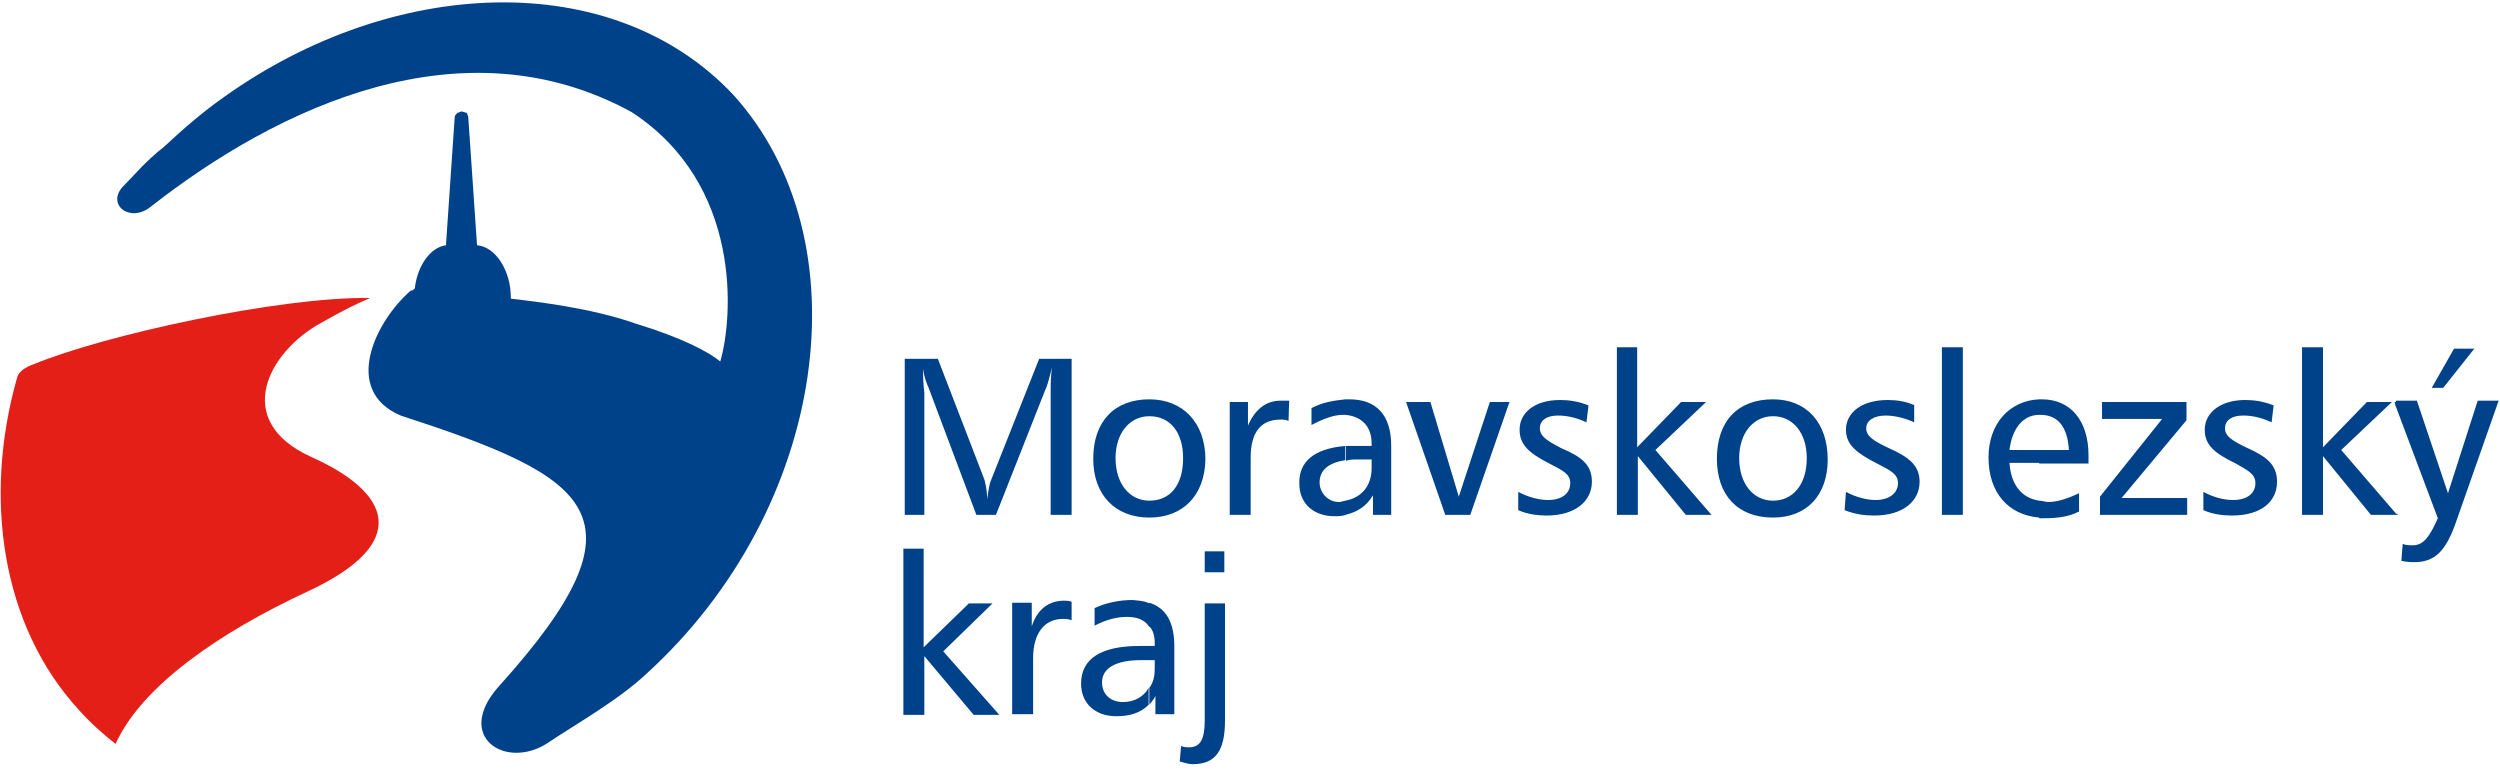
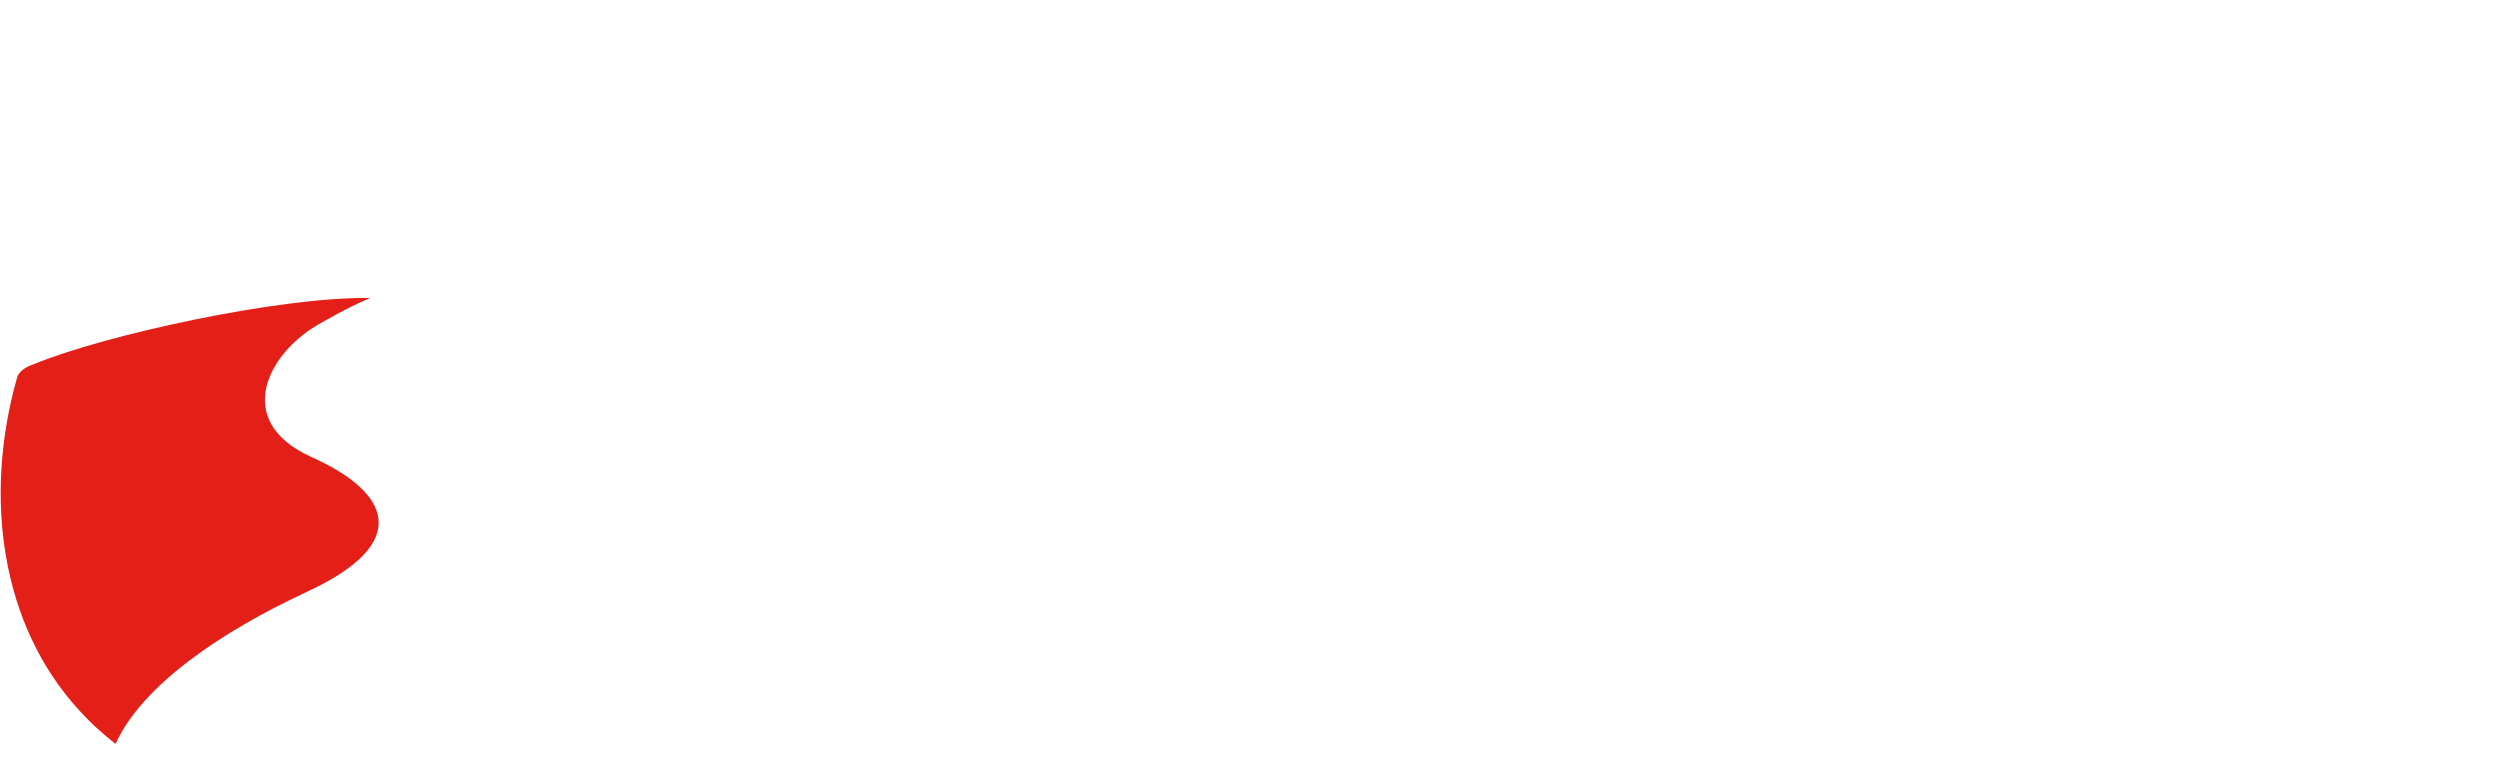
<svg xmlns="http://www.w3.org/2000/svg" viewBox="0 0 370 114">
  <g fill="none" fill-rule="nonzero">
    <path fill="#E41F18" d="M54.8,44.1 C52.9,44.9 51,45.8 47.5,47.8 C39.8,52 34.2,62.2 46,67.6 C57.7,72.8 61.2,80.3 45.4,87.6 C32.5,93.6 21,101.5 17.1,110.1 C15.2,108.6 13.4,107 11.7,105.1 C0.2,92.6 -2.5,73.7 2.5,56 C2.7,55 3.8,54.3 5,53.9 C15.4,49.6 41.3,43.9 54.8,44.1" />
-     <path fill="#004289" d="M108.5,14 C128.1,35.6 122.5,75.2 95.8,99.6 C91.6,103.6 85,107.3 81,110 C74.8,114 67.1,109 73.9,101.5 C96.6,76.3 87.6,70.7 59.3,61.5 C50.6,57.8 55.5,47.6 60.8,43 L61,43 C61.2,42.8 61.4,42.8 61.4,42.6 C61.8,39.3 63.7,36.6 66,36.3 L67.3,17.3 C67.3,17.1 67.5,16.9 67.7,16.7 C67.9,16.7 68.1,16.5 68.3,16.5 C68.5,16.5 68.9,16.7 69.1,16.7 C69.1,16.9 69.3,17.1 69.3,17.3 L70.6,36.3 C73.3,36.5 75.6,40 75.6,44 L75.6,44.2 C78.9,44.6 87.3,45.5 94.1,47.9 C101,50 104.9,52.1 106.6,53.5 C108.5,47 109.9,27.3 93.5,16.6 C68.5,2.9 41.2,15.8 22.3,30.6 C19.2,33.1 15.6,30.2 18.3,27.5 C20,25.8 21.4,24 24.3,21.7 C27.2,19 30.1,16.5 33.1,14.4 C58.1,-3.5 90.6,-5 108.5,14 L108.5,14 Z M158.7,89.1 C158.3,88.9 157.7,88.9 157.5,88.9 C155.2,88.9 153.5,90.2 152.7,92.7 L152.7,89.2 L149.8,89.2 L149.8,105.7 L152.9,105.7 L152.9,97.4 C152.9,93.7 154.6,91.6 157.3,91.6 C157.7,91.6 158.1,91.6 158.6,91.8 L158.6,89.1 L158.7,89.1 Z M133.7,81.2 L133.7,105.8 L136.8,105.8 L136.8,97.1 L144.1,105.8 L147.9,105.8 L139.6,96.4 L146.9,89.3 L143.4,89.3 L136.7,95.8 L136.7,81.2 L133.7,81.2 L133.7,81.2 Z M170.1,95.6 L170.1,97.7 L168.9,97.7 C165.1,97.7 163.1,98.9 163.1,101 C163.1,102.7 164.3,103.9 166.2,103.9 C167.9,103.9 169.3,103.1 170,101.8 L170,104.3 C168.8,105.5 167.3,106 165.2,106 C162.1,106 160,104.1 160,101.2 C160,97.5 162.9,95.6 168.7,95.6 L170.1,95.6 L170.1,95.6 Z M170.1,89.3 L170.1,92.8 C169.5,91.8 168.4,91.3 166.8,91.3 C165.3,91.3 163.7,91.7 162,92.6 L162,90 C163.7,89.2 165.7,88.8 167.6,88.8 C168.5,88.9 169.3,88.9 170.1,89.3 L170.1,89.3 Z M170.1,59.1 L170.1,61.6 C167.2,61.6 165.1,64.1 165.1,67.8 C165.1,71.6 167.2,74.1 170.1,74.1 L170.1,76.6 C165.1,76.6 161.8,73.3 161.8,67.9 C161.8,62.3 165,59.1 170.1,59.1 L170.1,59.1 Z M133.9,53.1 L133.9,76.2 L136.8,76.2 L136.8,58.1 C136.8,57.9 136.6,56.8 136.6,54.6 C136.8,55.9 137.2,56.9 137.4,57.3 L144.5,76.2 L147.4,76.2 L154.7,57.7 C155.1,56.9 155.3,55.8 155.7,54.4 C155.5,55.7 155.5,56.9 155.5,58.1 L155.5,76.2 L158.6,76.2 L158.6,53.1 L153.8,53.1 L146.7,71 C146.5,71.4 146.3,72.3 146.1,73.9 C146.1,72.7 145.9,71.8 145.7,71 L138.8,53.1 L133.9,53.1 L133.9,53.1 Z M178.3,89.3 L178.3,106.6 C178.3,109.3 177.7,110.6 176,110.6 C175.6,110.6 175.2,110.6 174.8,110.4 L174.6,112.7 C175.4,112.9 175.9,113.1 176.5,113.1 C180,113.1 181.3,111 181.3,106.6 L181.3,89.3 L178.3,89.3 Z M178.3,84.7 L181.2,84.7 L181.2,81.6 L178.3,81.6 L178.3,84.7 Z M190.8,59.3 L189.5,59.3 C187.4,59.3 185.7,60.6 184.7,63 L184.7,59.5 L182,59.5 L182,76.2 L185.1,76.2 L185.1,67.7 C185.1,64 186.6,62.1 189.5,62.1 C189.9,62.1 190.3,62.1 190.7,62.3 L190.8,59.3 Z M170.1,76.6 L170.1,74.1 C173.2,74.1 175.1,71.8 175.1,67.8 C175.1,64 173.2,61.6 170.1,61.6 L170.1,59.1 C175.1,59.1 178.4,62.6 178.4,68 C178.3,73.3 175.1,76.6 170.1,76.6 L170.1,76.6 Z M170.1,104.3 L170.1,101.8 C170.7,101 170.9,100.1 170.9,98.9 L170.9,97.7 L170.1,97.7 L170.1,95.6 L170.9,95.6 L170.9,95.2 C170.9,94.2 170.7,93.3 170.1,92.7 L170.1,89.2 C172.6,90 173.8,92.1 173.8,95.7 L173.8,105.7 L171,105.7 L171,103 C170.8,103.5 170.4,103.9 170.1,104.3 L170.1,104.3 Z M199.1,66 L199.1,68.1 C196.6,68.5 195.3,69.6 195.3,71.4 C195.3,72.9 196.5,74.3 198.2,74.3 C198.6,74.3 198.8,74.1 199.2,74.1 L199.2,76.2 C198.6,76.4 198,76.4 197.5,76.4 C194.4,76.4 192.3,74.5 192.3,71.6 C192.2,68.3 194.5,66.4 199.1,66 L199.1,66 Z M199.1,59.1 L199.1,61.4 L198.7,61.4 C197.4,61.4 195.8,62 194.1,62.9 L194.1,60.4 C195.6,59.6 197.2,59.3 199.1,59.1 L199.1,59.1 Z M239.3,51.4 L239.3,76.2 L242.4,76.2 L242.4,67.5 L249.5,76.2 L253.3,76.2 L245,66.6 L252.5,59.5 L248.8,59.5 L242.3,66.2 L242.3,51.4 L239.3,51.4 Z M235.1,60 C233.6,59.4 232.2,59.2 230.9,59.2 C227.1,59.2 224.9,61.1 224.9,63.6 C224.9,65.9 226.4,67.1 229.3,68.6 C231.2,69.6 232.4,70.1 232.4,71.5 C232.4,73 231.2,74 229.1,74 C227.8,74 226.2,73.6 224.7,72.8 L224.7,75.5 C226,76.1 227.6,76.3 228.9,76.3 C233.1,76.3 235.6,74.2 235.6,71.3 C235.6,68.8 234.1,67.6 231,66.3 C229.1,65.3 227.9,64.6 227.9,63.4 C227.9,62.2 228.9,61.5 230.6,61.5 C232.1,61.5 233.5,61.9 234.8,62.5 L235.1,60 Z M208.1,59.5 L213.9,76.2 L217.6,76.2 L223.4,59.5 L220.5,59.5 L215.9,73.5 L211.7,59.5 L208.1,59.5 Z M199.1,76.2 L199.1,74.1 C201.4,73.7 203,72 203,69.3 L203,68 L200.9,68 C200.3,68 199.7,68 199.2,68.2 L199.2,66 L200.7,66 L203,66 L203,65.6 C203,63.1 201.5,61.6 199.1,61.4 L199.1,59.1 L199.7,59.1 C203.7,59.1 205.9,61.4 205.9,66 L205.9,76.2 L203.2,76.2 L203.2,73.3 C202.2,75 200.8,75.8 199.1,76.2 L199.1,76.2 Z M262.4,59.1 L262.4,61.6 C259.5,61.6 257.4,64.1 257.4,67.8 C257.4,71.6 259.5,74.1 262.4,74.1 L262.4,76.6 C257.2,76.6 254.1,73.3 254.1,67.9 C254.1,62.3 257.2,59.1 262.4,59.1 L262.4,59.1 Z M287.4,76.2 L290.5,76.2 L290.5,51.4 L287.4,51.4 L287.4,76.2 Z M283.4,60 C282.1,59.4 280.7,59.2 279.4,59.2 C275.5,59.2 273.2,61.1 273.2,63.6 C273.2,65.9 274.9,67.1 277.8,68.6 C279.7,69.6 280.9,70.1 280.9,71.5 C280.9,73 279.6,74 277.6,74 C276.3,74 274.7,73.6 273.2,72.8 L273,75.5 C274.5,76.1 275.9,76.3 277.4,76.3 C281.6,76.3 284.1,74.2 284.1,71.3 C284.1,68.8 282.4,67.6 279.5,66.3 C277.4,65.3 276.2,64.6 276.2,63.4 C276.2,62.2 277.4,61.5 279.1,61.5 C280.4,61.5 282,61.9 283.3,62.5 L283.3,60 L283.4,60 Z M262.4,76.6 L262.4,74.1 C265.3,74.1 267.4,71.8 267.4,67.8 C267.4,64 265.3,61.6 262.4,61.6 L262.4,59.1 C267.4,59.1 270.5,62.6 270.5,68 C270.5,73.3 267.4,76.6 262.4,76.6 L262.4,76.6 Z M301.8,59.1 L301.8,61.4 C299.5,61.4 297.8,63.3 297.4,66.6 L301.8,66.6 L301.8,68.5 L297.4,68.5 C297.6,71.6 299.1,73.7 301.8,74.1 L301.8,76.6 C297.2,76.2 294.3,72.9 294.3,67.7 C294.3,62.7 297.4,59.3 301.8,59.1 L301.8,59.1 Z M336.5,60 C335,59.4 333.6,59.2 332.3,59.2 C328.6,59.2 326.3,61.1 326.3,63.6 C326.3,65.9 327.8,67.1 330.9,68.6 C332.6,69.6 333.8,70.1 333.8,71.5 C333.8,73 332.6,74 330.5,74 C329.1,74 327.6,73.6 326.1,72.8 L326.1,75.5 C327.4,76.1 329,76.3 330.3,76.3 C334.7,76.3 337,74.2 337,71.3 C337,68.8 335.5,67.6 332.6,66.3 C330.5,65.3 329.3,64.6 329.3,63.4 C329.3,62.2 330.3,61.5 332,61.5 C333.5,61.5 334.9,61.9 336.2,62.5 L336.5,60 Z M311.1,59.5 L311.1,62 L320,62 L310.8,73.5 L310.8,76.2 L323.7,76.2 L323.7,73.7 L314,73.7 L323.6,62.2 L323.6,59.5 L311.1,59.5 Z M301.8,68.5 L301.8,66.6 L306.2,66.6 C306,63.1 304.5,61.4 302,61.4 L301.8,61.4 L301.8,59.1 L302.2,59.1 C306.4,59.1 309.1,62.2 309.1,67.4 L309.1,68.6 L301.8,68.6 L301.8,68.5 Z M301.8,76.6 L301.8,74.1 C302.2,74.1 302.8,74.3 303.1,74.3 C304.6,74.3 306.2,73.7 307.7,73 L307.7,75.7 C306.2,76.5 304.4,76.7 302.5,76.7 L301.8,76.7 L301.8,76.6 Z M354.6,76 L346.5,66.6 L354,59.5 L350.3,59.5 L343.8,66.2 L343.8,51.4 L340.7,51.4 L340.7,76.2 L343.8,76.2 L343.8,67.5 L350.9,76.2 L354.6,76.2 L354.6,76 Z M354.6,59.5 L354.6,60.3 L354.4,59.5 L354.6,59.5 Z M363.2,51.6 L359.9,57.4 L361.6,57.4 L366.2,51.6 L363.2,51.6 Z M354.6,60.2 L360.8,76.7 C359.6,79.4 358.7,80.7 357.1,80.7 C356.5,80.7 356.1,80.7 355.6,80.5 L355.4,83 C356.2,83.2 356.9,83.2 357.3,83.2 C360.4,83.2 361.9,81.5 363.3,77.8 L369.8,59.3 L366.7,59.3 L362.3,73 L357.7,59.3 L354.6,59.3 L354.6,60.2 L354.6,60.2 Z M354.6,76.2 L354.6,76 L355,76.2 L354.6,76.2 Z" />
  </g>
</svg>